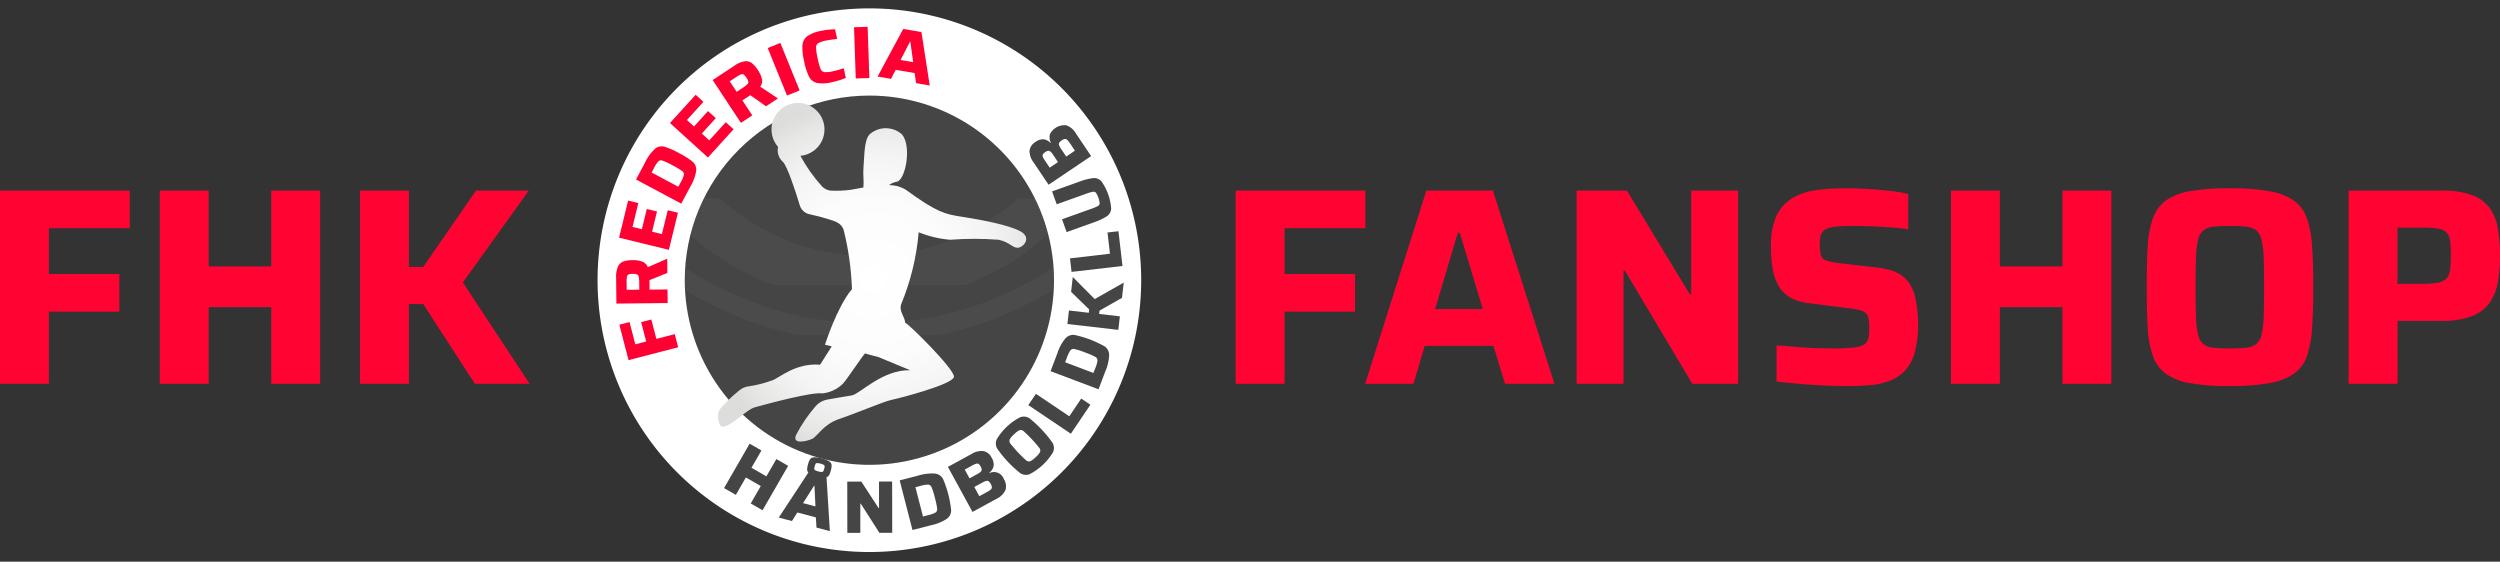
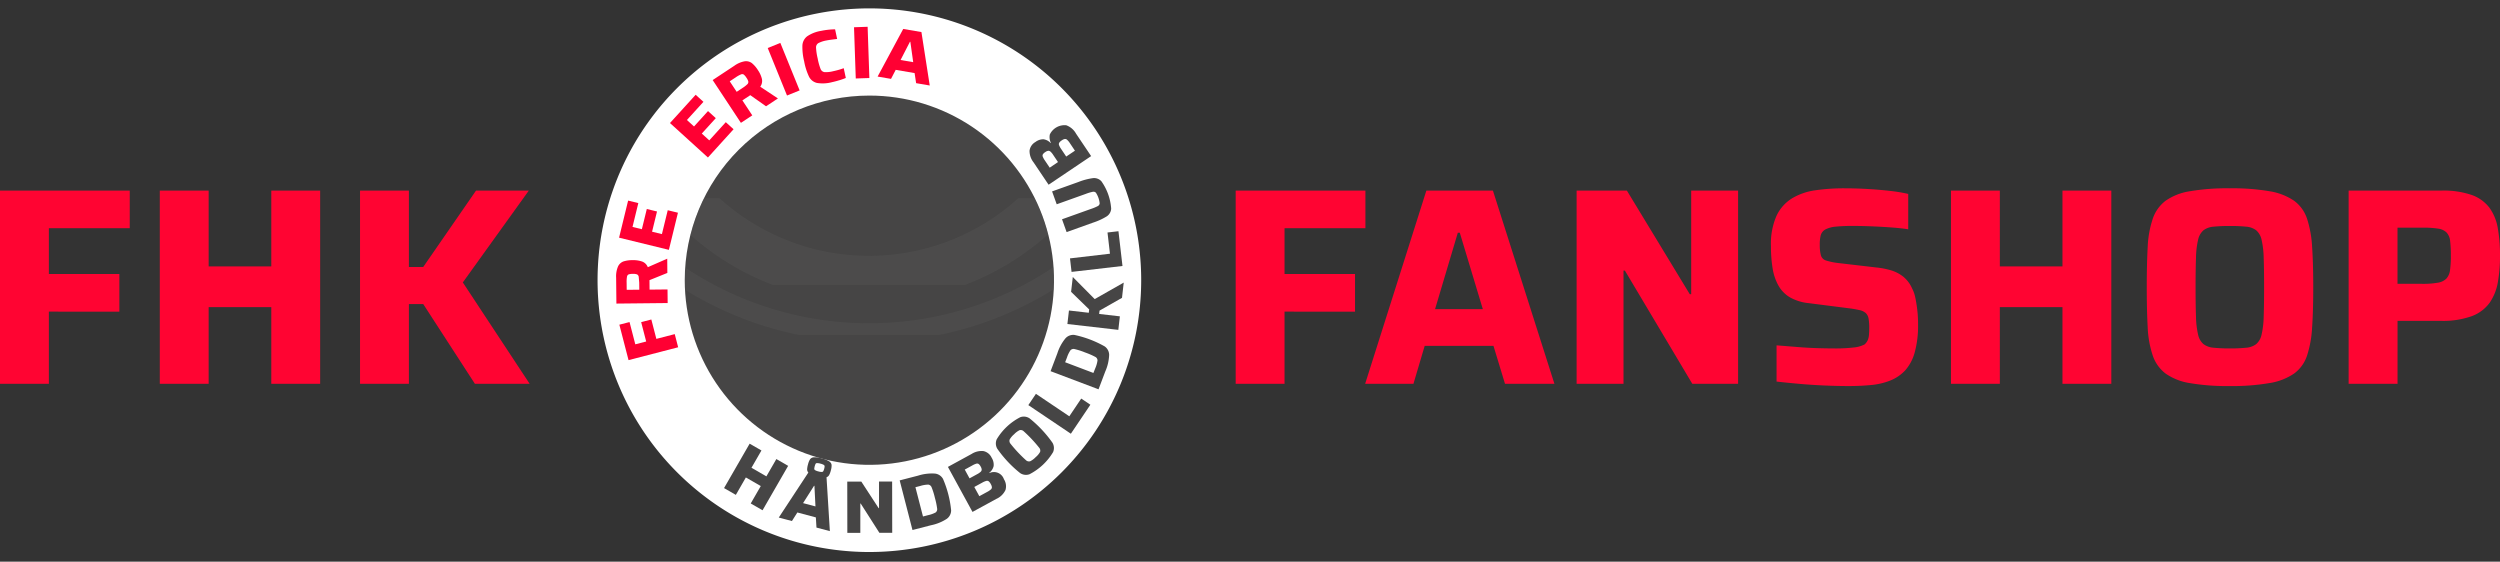
<svg xmlns="http://www.w3.org/2000/svg" viewBox="0 0 267.06 60" height="60" width="267.06">
  <rect x="0" y="0" width="267.06" height="60" fill="#333333" stroke="none" />
  <defs>
    <clipPath id="clip-path">
      <rect fill="none" transform="translate(0)" height="60" width="60" data-name="Rectangle 3" id="Rectangle_3" />
    </clipPath>
    <clipPath id="clip-path-2">
      <path fill="none" transform="translate(-38.981 -38.981)" d="M38.981,58.7A19.723,19.723,0,1,0,58.7,38.981,19.723,19.723,0,0,0,38.981,58.7" data-name="Path 22" id="Path_22" />
    </clipPath>
    <radialGradient gradientUnits="objectBoundingBox" gradientTransform="matrix(0, 1, 0.669, 0, -1.063, 1.472)" r="0.857" cy="0.04" cx="0.497" id="radial-gradient">
      <stop stop-color="#a4a4a4" offset="0" />
      <stop stop-color="#464545" offset="1" />
    </radialGradient>
    <clipPath id="clip-path-4">
      <rect fill="none" height="7.238" width="42.127" data-name="Rectangle 5" id="Rectangle_5" />
    </clipPath>
    <clipPath id="clip-path-5">
      <rect fill="none" height="9.25" width="39.001" data-name="Rectangle 6" id="Rectangle_6" />
    </clipPath>
    <clipPath id="clip-path-6">
-       <path fill="none" transform="translate(-53.858 -42.288)" d="M59.571,45.118a2.817,2.817,0,0,0,.7,1.861,1.663,1.663,0,0,0,.527,1.611c.47.47,1.353,3.169,1.795,4.637a1.376,1.376,0,0,0,1.044.95,20.886,20.886,0,0,1,2.05.537c.722.226,1.3.388,1.58,1.092a30.246,30.246,0,0,1,.9,6.367c-1.606,1.9-2.884,5.94-2.884,5.94l.721.178-1.242,1.958c-2.67-.214-4.4,1.451-5.091,1.664a12.729,12.729,0,0,1-2.522.644A1.88,1.88,0,0,0,56.123,73a14.392,14.392,0,0,0-2.136,2.092c-.294.654-.057,1.857.424,1.782,1.065-.168,2.429-1.811,3.39-2.078,1.52-.422,6.069-1.644,7.2-1.484a3.655,3.655,0,0,0,2.15-.988c.374-.321,2.331-3.336,2.434-3.281s1.391.381,1.391.381L74.4,70.842c-2.937-.107-5.381,2.523-6.235,2.684-.547.1-1.949.314-2.666.453a2.148,2.148,0,0,0-1.177.659A15.665,15.665,0,0,0,62.2,77.745c-.481,1.068,1.122.694,1.709.427s1.161-1.549,2.924-2.136,4.752-1.869,5.555-2.03,6.568-1.655,6.675-2.456-5.037-5.86-5.219-5.781c.013-.593-.708-1.244-.407-2.018A25.833,25.833,0,0,0,75.292,56.1a11.408,11.408,0,0,0,3.359.8,33.6,33.6,0,0,1,5.185,0c1.175.267,1.389.8,1.976.854s1.6-1.015.427-1.709-4.165-1.268-6.328-1.6c-1.823-.281-2.661-.467-5.972-2.871a3.359,3.359,0,0,0-1.817-.507,1.809,1.809,0,0,1,.843-.365c.913-.183,1.615-3.774.547-5.056a2.609,2.609,0,0,0-3.471,0c-.6.68-.534,2.3-.641,3.471-.078.85.061,1.4-.013,2.2-.6.105-1.107.213-1.429.259a12.552,12.552,0,0,1-1.933.083,1.52,1.52,0,0,1-1.124-.533,16.445,16.445,0,0,1-2.242-3.193,2.83,2.83,0,1,0-3.088-2.818" data-name="Path 26" id="Path_26" />
-     </clipPath>
+       </clipPath>
    <radialGradient gradientUnits="objectBoundingBox" gradientTransform="matrix(0, -1, -1.009, 0, 1.008, 0.997)" r="0.388" cy="0.513" cx="0.49" id="radial-gradient-2">
      <stop stop-color="#fff" offset="0" />
      <stop stop-color="#fff" offset="0.002" />
      <stop stop-color="#fcfcfc" offset="0.444" />
      <stop stop-color="#f4f4f4" offset="0.694" />
      <stop stop-color="#e7e7e6" offset="0.896" />
      <stop stop-color="#dddddc" offset="1" />
    </radialGradient>
  </defs>
  <g transform="translate(-735.13 -33)" data-name="Group 13" id="Group_13">
    <g transform="translate(799.099 33.808)" id="fhk-logo-vector">
      <g transform="translate(-1.099 -0.808)" data-name="Group 2" id="Group_2">
        <g clip-path="url(#clip-path)" transform="translate(0 0)" data-name="Group 1" id="Group_1">
          <path fill="#fff" transform="translate(0.966 0.897)" d="M29.036,58.071A29.036,29.036,0,1,1,58.071,29.036,29.036,29.036,0,0,1,29.036,58.071" data-name="Path 1" id="Path_1" />
          <path fill="#f03" transform="translate(-6.441 -104.968)" d="M16.014,142.065l-5.3,1.373-.981-3.786,1.087-.281.616,2.378,1.163-.3-.536-2.071,1.086-.281.536,2.071,1.965-.509Z" data-name="Path 2" id="Path_2" />
-           <path fill="#f03" transform="translate(-5.344 -84.283)" d="M13.763,113.439l-1.91.772.01,1.011,1.918-.02.015,1.454-5.475.057-.029-2.759a2.679,2.679,0,0,1,.2-1.2,1.038,1.038,0,0,1,.575-.541,3.073,3.073,0,0,1,.989-.14,2.9,2.9,0,0,1,1,.144,1.039,1.039,0,0,1,.619.608l2.076-.908Zm-3.06.4a.339.339,0,0,0-.182-.245,1.183,1.183,0,0,0-.442-.054,1.406,1.406,0,0,0-.449.055.312.312,0,0,0-.176.24,2.929,2.929,0,0,0-.041.64l.008.769,1.345-.014-.007-.752a2.945,2.945,0,0,0-.055-.639" data-name="Path 3" id="Path_3" />
+           <path fill="#f03" transform="translate(-5.344 -84.283)" d="M13.763,113.439l-1.91.772.01,1.011,1.918-.02.015,1.454-5.475.057-.029-2.759a2.679,2.679,0,0,1,.2-1.2,1.038,1.038,0,0,1,.575-.541,3.073,3.073,0,0,1,.989-.14,2.9,2.9,0,0,1,1,.144,1.039,1.039,0,0,1,.619.608l2.076-.908Zm-3.06.4a.339.339,0,0,0-.182-.245,1.183,1.183,0,0,0-.442-.054,1.406,1.406,0,0,0-.449.055.312.312,0,0,0-.176.24,2.929,2.929,0,0,0-.041.64l.008.769,1.345-.014-.007-.752" data-name="Path 3" id="Path_3" />
          <path fill="#f03" transform="translate(-6.347 -64.521)" d="M14.929,91.211l-5.32-1.3.966-3.962,1.09.266-.621,2.548,1,.243.527-2.159,1.09.266-.527,2.159,1.052.257.622-2.55,1.09.266Z" data-name="Path 4" id="Path_4" />
-           <path fill="#f03" transform="translate(-12.112 -46.036)" d="M17.183,65.21l.957-1.789a4.831,4.831,0,0,1,1.068-1.486A1.122,1.122,0,0,1,20.2,61.7a7.812,7.812,0,0,1,1.59.7,7.82,7.82,0,0,1,1.464.932,1.122,1.122,0,0,1,.355.957A4.839,4.839,0,0,1,22.97,66l-.957,1.789Zm4.782.289a3.09,3.09,0,0,0,.336-.791.431.431,0,0,0-.2-.408,7.931,7.931,0,0,0-1.01-.6,7.375,7.375,0,0,0-1.059-.5.444.444,0,0,0-.454.065,3.045,3.045,0,0,0-.466.713l-.261.487,2.85,1.522Z" data-name="Path 5" id="Path_5" />
          <path fill="#f03" transform="translate(-23.675 -28.5)" d="M36.429,45.325l-4.054-3.682,2.743-3.02.83.755-1.764,1.942.759.69,1.495-1.645.83.756-1.495,1.646.8.727,1.764-1.942.831.753Z" data-name="Path 6" id="Path_6" />
          <path fill="#f03" transform="translate(-38.204 -17.088)" d="M57.166,28.442l-1.684-1.187-.844.557,1.057,1.6-1.214.8-3.016-4.571,2.3-1.519a2.679,2.679,0,0,1,1.118-.485,1.044,1.044,0,0,1,.766.191,3.085,3.085,0,0,1,.653.757,2.9,2.9,0,0,1,.419.916,1.042,1.042,0,0,1-.175.85l1.888,1.253Zm-2-2.353a.339.339,0,0,0,.107-.286,1.181,1.181,0,0,0-.194-.4,1.407,1.407,0,0,0-.29-.347.313.313,0,0,0-.3-.018,2.948,2.948,0,0,0-.559.312l-.642.424.741,1.123.627-.414a2.941,2.941,0,0,0,.507-.393" data-name="Path 7" id="Path_7" />
          <rect fill="#f03" transform="translate(19.141 5.131) rotate(-22.097)" height="5.476" width="1.454" data-name="Rectangle 1" id="Rectangle_1" />
          <path fill="#f03" transform="translate(-68.73 -6.224)" d="M95.53,14.792q-.413.128-.781.207a3.823,3.823,0,0,1-1.622.085,1.28,1.28,0,0,1-.843-.667,6.582,6.582,0,0,1-.522-1.647,6.365,6.365,0,0,1-.186-1.7,1.322,1.322,0,0,1,.5-.961,3.7,3.7,0,0,1,1.507-.589,7.707,7.707,0,0,1,.786-.122,5.885,5.885,0,0,1,.7-.039l.218,1.027q-.85.1-1.118.157a3.02,3.02,0,0,0-.9.294.534.534,0,0,0-.236.473,6.278,6.278,0,0,0,.173,1.156,6.245,6.245,0,0,0,.312,1.126.534.534,0,0,0,.41.336,3.03,3.03,0,0,0,.945-.1,8.023,8.023,0,0,0,1.118-.319l.222,1.044q-.267.112-.679.242" data-name="Path 8" id="Path_8" />
          <rect fill="#f03" transform="translate(28.36 2.911) rotate(-1.948)" height="5.476" width="1.454" data-name="Rectangle 2" id="Rectangle_2" />
          <path fill="#f03" transform="translate(-94.352 -6.098)" d="M129.346,14.982l-.163-1.078-2.018-.346-.5.965-1.433-.246,2.736-5.087,1.944.333.888,5.708Zm-.617-4.418-.041-.007-1.005,1.952,1.351.231Z" data-name="Path 9" id="Path_9" />
          <path fill="#464545" transform="translate(-42.064 -147.24)" d="M59.39,201.023l1.073-1.861-1.593-.918L57.8,200.105l-1.26-.726,2.734-4.744,1.26.726-1.065,1.848,1.593.917,1.065-1.848,1.259.726-2.734,4.744Z" data-name="Path 10" id="Path_10" />
          <path fill="#464545" transform="translate(-60.693 -151.877)" d="M86.472,208.614l-1.43-.379-.066-1.088L83,206.621l-.58.916-1.406-.373,3.161-4.809a.488.488,0,0,1-.131-.336,2.273,2.273,0,0,1,.091-.522,1.821,1.821,0,0,1,.229-.567.533.533,0,0,1,.4-.2,2.575,2.575,0,0,1,.838.119,2.656,2.656,0,0,1,.8.315.536.536,0,0,1,.255.377,1.826,1.826,0,0,1-.083.6,2.053,2.053,0,0,1-.181.487.519.519,0,0,1-.278.231Zm-2.863-2.992,1.325.352-.109-2.194-.041-.011Zm1.493-4.276a.186.186,0,0,0-.154.078,1.569,1.569,0,0,0-.143.539.187.187,0,0,0,.1.145,1.229,1.229,0,0,0,.336.126,1.328,1.328,0,0,0,.365.06.189.189,0,0,0,.159-.077,1.078,1.078,0,0,0,.1-.261,1.045,1.045,0,0,0,.047-.276.186.186,0,0,0-.1-.146,1.329,1.329,0,0,0-.346-.129,1.241,1.241,0,0,0-.353-.056" data-name="Path 11" id="Path_11" />
          <path fill="#464545" transform="translate(-84.031 -160.124)" d="M115.1,217.04l-1.994-3.124h-.042l0,3.128-1.387,0-.008-5.475,1.5,0,1.851,2.839h.042l0-2.841,1.4,0,.009,5.476Z" data-name="Path 12" id="Path_12" />
          <path fill="#464545" transform="translate(-101.85 -157.371)" d="M135.088,208.688l1.967-.508a4.842,4.842,0,0,1,1.817-.218,1.122,1.122,0,0,1,.846.571,11.28,11.28,0,0,1,.866,3.352,1.118,1.118,0,0,1-.464.909,4.835,4.835,0,0,1-1.7.688l-1.966.508Zm3.024,3.717a3.093,3.093,0,0,0,.81-.287.434.434,0,0,0,.167-.421,7.967,7.967,0,0,0-.241-1.15,7.361,7.361,0,0,0-.349-1.118.444.444,0,0,0-.356-.29,3.065,3.065,0,0,0-.84.139l-.534.138.808,3.129Z" data-name="Path 13" id="Path_13" />
          <path fill="#464545" transform="translate(-118.266 -149.708)" d="M156.656,199.584l2.538-1.387a1.966,1.966,0,0,1,1.271-.3,1.259,1.259,0,0,1,.863.708,1.39,1.39,0,0,1,.213.886,1.277,1.277,0,0,1-.475.727l.016.028a1.126,1.126,0,0,1,1.557.654,1.394,1.394,0,0,1,.167,1.151,1.965,1.965,0,0,1-.994.96l-2.53,1.382Zm3.5.522a.324.324,0,0,0,.109-.236.738.738,0,0,0-.109-.321.827.827,0,0,0-.211-.274.3.3,0,0,0-.249-.037,1.991,1.991,0,0,0-.434.192l-.807.441.511.936.807-.441a1.768,1.768,0,0,0,.382-.259m1.09,1.89a.319.319,0,0,0,.109-.236.787.787,0,0,0-.116-.336.932.932,0,0,0-.224-.3.3.3,0,0,0-.261-.043,1.873,1.873,0,0,0-.435.186l-.844.46.538.985.844-.46a1.827,1.827,0,0,0,.39-.263" data-name="Path 14" id="Path_14" />
          <path fill="#464545" transform="translate(-134.581 -138.032)" d="M181.686,188.694a1.115,1.115,0,0,1-1-.126,12.306,12.306,0,0,1-2.44-2.6,1.115,1.115,0,0,1-.062-1.007A6.252,6.252,0,0,1,180.7,182.6a1.1,1.1,0,0,1,1,.128,12.708,12.708,0,0,1,2.44,2.6,1.1,1.1,0,0,1,.066,1,6.26,6.26,0,0,1-2.516,2.362m1.129-2.381a.468.468,0,0,0-.094-.442,14.678,14.678,0,0,0-1.656-1.764.469.469,0,0,0-.435-.121,2.051,2.051,0,0,0-.588.437,2.139,2.139,0,0,0-.479.564.471.471,0,0,0,.093.453,14.412,14.412,0,0,0,1.645,1.752.468.468,0,0,0,.447.121,2.128,2.128,0,0,0,.594-.442,2.042,2.042,0,0,0,.473-.559" data-name="Path 15" id="Path_15" />
          <path fill="#464545" transform="translate(-145.633 -130.267)" d="M197.156,176.6l-4.543-3.057.812-1.206,3.566,2.4,1.273-1.893.977.658Z" data-name="Path 16" id="Path_16" />
          <path fill="#464545" transform="translate(-153.21 -110.218)" d="M202.568,149.869l.72-1.9a4.846,4.846,0,0,1,.87-1.61,1.122,1.122,0,0,1,.954-.362,11.274,11.274,0,0,1,3.237,1.227,1.121,1.121,0,0,1,.475.9,4.823,4.823,0,0,1-.416,1.782l-.719,1.9Zm4.779-.325a3.07,3.07,0,0,0,.233-.828.433.433,0,0,0-.248-.38,7.945,7.945,0,0,0-1.079-.467,7.437,7.437,0,0,0-1.115-.36.445.445,0,0,0-.443.123,3.042,3.042,0,0,0-.373.766l-.2.516,3.02,1.145Z" data-name="Path 17" id="Path_17" />
          <path fill="#464545" transform="translate(-158.932 -90.514)" d="M215.919,122.33l-2.4,1.365-.041.357,2.214.254-.166,1.445-5.44-.624.166-1.445,2.119.243.041-.357-1.931-1.879.182-1.586,2.34,2.362,3.1-1.764Z" data-name="Path 18" id="Path_18" />
          <path fill="#464545" transform="translate(-159.815 -74.944)" d="M216.853,103.357l-5.44.632-.167-1.444,4.269-.5-.263-2.266,1.17-.136Z" data-name="Path 19" id="Path_19" />
          <path fill="#464545" transform="translate(-153.717 -56.853)" d="M203.234,77.3l2.825-1.01a6.69,6.69,0,0,1,1.557-.41,1.061,1.061,0,0,1,.885.336,5.735,5.735,0,0,1,1.046,2.928,1.059,1.059,0,0,1-.471.82,6.686,6.686,0,0,1-1.464.671l-2.825,1.011-.49-1.369,3.1-1.109a4.8,4.8,0,0,0,.721-.3.36.36,0,0,0,.2-.293,2.57,2.57,0,0,0-.4-1.133.362.362,0,0,0-.341-.1,4.834,4.834,0,0,0-.748.224l-3.1,1.109Z" data-name="Path 20" id="Path_20" />
          <path fill="#464545" transform="translate(-146.041 -38.817)" d="M195.185,58.55l-1.613-2.4a1.962,1.962,0,0,1-.421-1.238,1.26,1.26,0,0,1,.626-.924,1.389,1.389,0,0,1,.863-.293,1.275,1.275,0,0,1,.766.406l.027-.018a1.408,1.408,0,0,1-.116-.9,1.744,1.744,0,0,1,1.756-.984,1.965,1.965,0,0,1,1.048.9l1.608,2.393Zm.2-3.536a.322.322,0,0,0-.245-.087.738.738,0,0,0-.31.138.816.816,0,0,0-.254.236.293.293,0,0,0-.013.251,2,2,0,0,0,.23.414l.513.763.885-.6-.513-.763a1.765,1.765,0,0,0-.293-.357m1.782-1.258a.321.321,0,0,0-.245-.087.788.788,0,0,0-.324.147.939.939,0,0,0-.274.249.305.305,0,0,0-.019.265,1.857,1.857,0,0,0,.227.416l.536.8.932-.626-.536-.8a1.8,1.8,0,0,0-.3-.364" data-name="Path 21" id="Path_21" />
        </g>
      </g>
      <g transform="translate(9.179 9.402)" data-name="Group 4" id="Group_4">
        <g clip-path="url(#clip-path-2)" transform="translate(0 0)" data-name="Group 3" id="Group_3">
          <rect fill="url(#radial-gradient)" transform="translate(0 0)" height="39.447" width="39.447" data-name="Rectangle 4" id="Rectangle_4" />
        </g>
      </g>
      <g transform="translate(9.179 9.402)" data-name="Group 10" id="Group_10">
        <g clip-path="url(#clip-path-2)" transform="translate(0 0)" data-name="Group 9" id="Group_9">
          <g opacity="0.3" transform="translate(-1.123 18.327)" data-name="Group 6" id="Group_6">
            <g clip-path="url(#clip-path-4)" data-name="Group 5" id="Group_5">
              <path stroke-width="2" stroke-miterlimit="10" stroke="#5b5b5a" fill="none" transform="translate(-34.707 -116.317)" d="M76.7,116.512a36.388,36.388,0,0,1-41.855.365" data-name="Path 23" id="Path_23" />
            </g>
          </g>
          <g opacity="0.3" transform="translate(0.158 10.97)" data-name="Group 8" id="Group_8">
            <g clip-path="url(#clip-path-5)" data-name="Group 7" id="Group_7">
              <path stroke-width="5" stroke-miterlimit="10" stroke="#5b5b5a" fill="none" transform="translate(-40.99 -86.246)" d="M79.569,86.7a26.261,26.261,0,0,1-38.156-.034" data-name="Path 24" id="Path_24" />
            </g>
          </g>
        </g>
      </g>
      <g transform="translate(12.733 10.191)" data-name="Group 12" id="Group_12">
        <g clip-path="url(#clip-path-6)" transform="translate(0 0)" data-name="Group 11" id="Group_11">
          <rect fill="url(#radial-gradient-2)" transform="matrix(0.783, -0.622, 0.622, 0.783, -17.951, 14.116)" height="49.571" width="49.117" data-name="Rectangle 7" id="Rectangle_7" />
        </g>
      </g>
      <rect fill="none" transform="translate(-1.099 -0.808)" height="60" width="60" data-name="Rectangle 8" id="Rectangle_8" />
    </g>
    <path fill="#ff0432" transform="translate(733 74)" d="M2.13,0V-20.64H15.99v4.02H7.35v4.89h7.53v4.02H7.35V0ZM19.2,0V-20.64h5.22v8.1h6.69v-8.1h5.22V0H31.11V-8.19H24.42V0ZM40.59,0V-20.64h5.22v8.16h1.53l5.64-8.16h5.64l-7.05,9.81L58.71,0H52.86L47.34-8.52H45.81V0Z" data-name="Path 29" id="Path_29" />
    <path fill="#ff0432" transform="translate(865 74)" d="M2.13,0V-20.64H15.99v4.02H7.35v4.89h7.53v4.02H7.35V0ZM15.96,0,22.5-20.64h7.11L36.18,0H30.9L29.67-4.05H22.32L21.12,0Zm7.47-7.98h5.1l-2.46-8.16h-.21ZM38.55,0V-20.64h5.37L50.64-9.57h.15V-20.64H55.8V0H50.91l-7.2-12.09h-.15V0ZM67.62.24q-1.2,0-2.6-.06T62.3,0Q60.96-.12,59.91-.24V-4.11l2.235.18q1.125.09,2.145.12T66-3.78a17.021,17.021,0,0,0,2.19-.105A3.163,3.163,0,0,0,69.3-4.2a1.3,1.3,0,0,0,.345-.45,1.836,1.836,0,0,0,.135-.57q.03-.33.03-.75a5.346,5.346,0,0,0-.075-1.005,1.058,1.058,0,0,0-.3-.585,1.465,1.465,0,0,0-.675-.315,11.748,11.748,0,0,0-1.17-.2l-4.23-.54a5.125,5.125,0,0,1-2.01-.615,3.414,3.414,0,0,1-1.23-1.245,5.5,5.5,0,0,1-.63-1.845,14.385,14.385,0,0,1-.18-2.385,7.417,7.417,0,0,1,.6-3.255,4.377,4.377,0,0,1,1.665-1.86,6.616,6.616,0,0,1,2.49-.855,21.355,21.355,0,0,1,3.1-.21q1.2,0,2.49.075t2.43.21a16.769,16.769,0,0,1,1.89.315v3.78q-.75-.12-1.755-.195t-2.085-.12q-1.08-.045-2.04-.045a18.089,18.089,0,0,0-1.86.075,3,3,0,0,0-1.08.285,1.035,1.035,0,0,0-.525.63,3.893,3.893,0,0,0-.105.99,4.281,4.281,0,0,0,.12,1.155.812.812,0,0,0,.54.555,6.967,6.967,0,0,0,1.29.27l4.11.48a8.636,8.636,0,0,1,1.545.3,3.946,3.946,0,0,1,1.29.66,3.383,3.383,0,0,1,.975,1.29,3.6,3.6,0,0,1,.33.945q.12.555.21,1.275a13.158,13.158,0,0,1,.09,1.62,10.641,10.641,0,0,1-.36,2.985,4.727,4.727,0,0,1-1.02,1.92,4.4,4.4,0,0,1-1.59,1.08,7.278,7.278,0,0,1-2.055.48Q68.88.24,67.62.24ZM78.54,0V-20.64h5.22v8.1h6.69v-8.1h5.22V0H90.45V-8.19H83.76V0Zm29.79.24a23.725,23.725,0,0,1-4.275-.315A6.175,6.175,0,0,1,101.46-1.1a4.055,4.055,0,0,1-1.365-1.92,10.937,10.937,0,0,1-.54-3.015q-.1-1.8-.1-4.29t.1-4.29a10.937,10.937,0,0,1,.54-3.015,4.055,4.055,0,0,1,1.365-1.92,6.175,6.175,0,0,1,2.595-1.02,23.725,23.725,0,0,1,4.275-.315,23.516,23.516,0,0,1,4.245.315,6.433,6.433,0,0,1,2.625,1.02,3.888,3.888,0,0,1,1.38,1.92,11.738,11.738,0,0,1,.54,3.015q.12,1.8.12,4.29t-.12,4.29a11.738,11.738,0,0,1-.54,3.015A3.888,3.888,0,0,1,115.2-1.1a6.433,6.433,0,0,1-2.625,1.02A23.516,23.516,0,0,1,108.33.24Zm0-4.02a16.523,16.523,0,0,0,1.755-.075,2.017,2.017,0,0,0,1.065-.39,1.845,1.845,0,0,0,.57-1.005,9.342,9.342,0,0,0,.225-1.92q.045-1.23.045-3.15t-.045-3.15a9.342,9.342,0,0,0-.225-1.92,1.845,1.845,0,0,0-.57-1.005,2.017,2.017,0,0,0-1.065-.39,16.524,16.524,0,0,0-1.755-.075,16.607,16.607,0,0,0-1.74.075,2.038,2.038,0,0,0-1.08.39,1.845,1.845,0,0,0-.57,1.005,9.341,9.341,0,0,0-.225,1.92q-.045,1.23-.045,3.15t.045,3.15a9.341,9.341,0,0,0,.225,1.92,1.845,1.845,0,0,0,.57,1.005,2.038,2.038,0,0,0,1.08.39A16.606,16.606,0,0,0,108.33-3.78ZM121.02,0V-20.64h9.93a9.238,9.238,0,0,1,3.21.465,4.083,4.083,0,0,1,1.89,1.35,5.16,5.16,0,0,1,.9,2.175,16.374,16.374,0,0,1,.24,2.97,16.184,16.184,0,0,1-.225,2.805,5.489,5.489,0,0,1-.87,2.2,4.118,4.118,0,0,1-1.9,1.44,9.03,9.03,0,0,1-3.33.51h-4.62V0Zm5.22-10.68h2.61a9.314,9.314,0,0,0,1.695-.12,1.672,1.672,0,0,0,.915-.435,1.63,1.63,0,0,0,.39-.9,10.588,10.588,0,0,0,.09-1.545,13.067,13.067,0,0,0-.075-1.56,1.574,1.574,0,0,0-.375-.915,1.582,1.582,0,0,0-.9-.42,10.082,10.082,0,0,0-1.65-.105h-2.7Z" data-name="Path 30" id="Path_30" />
  </g>
</svg>